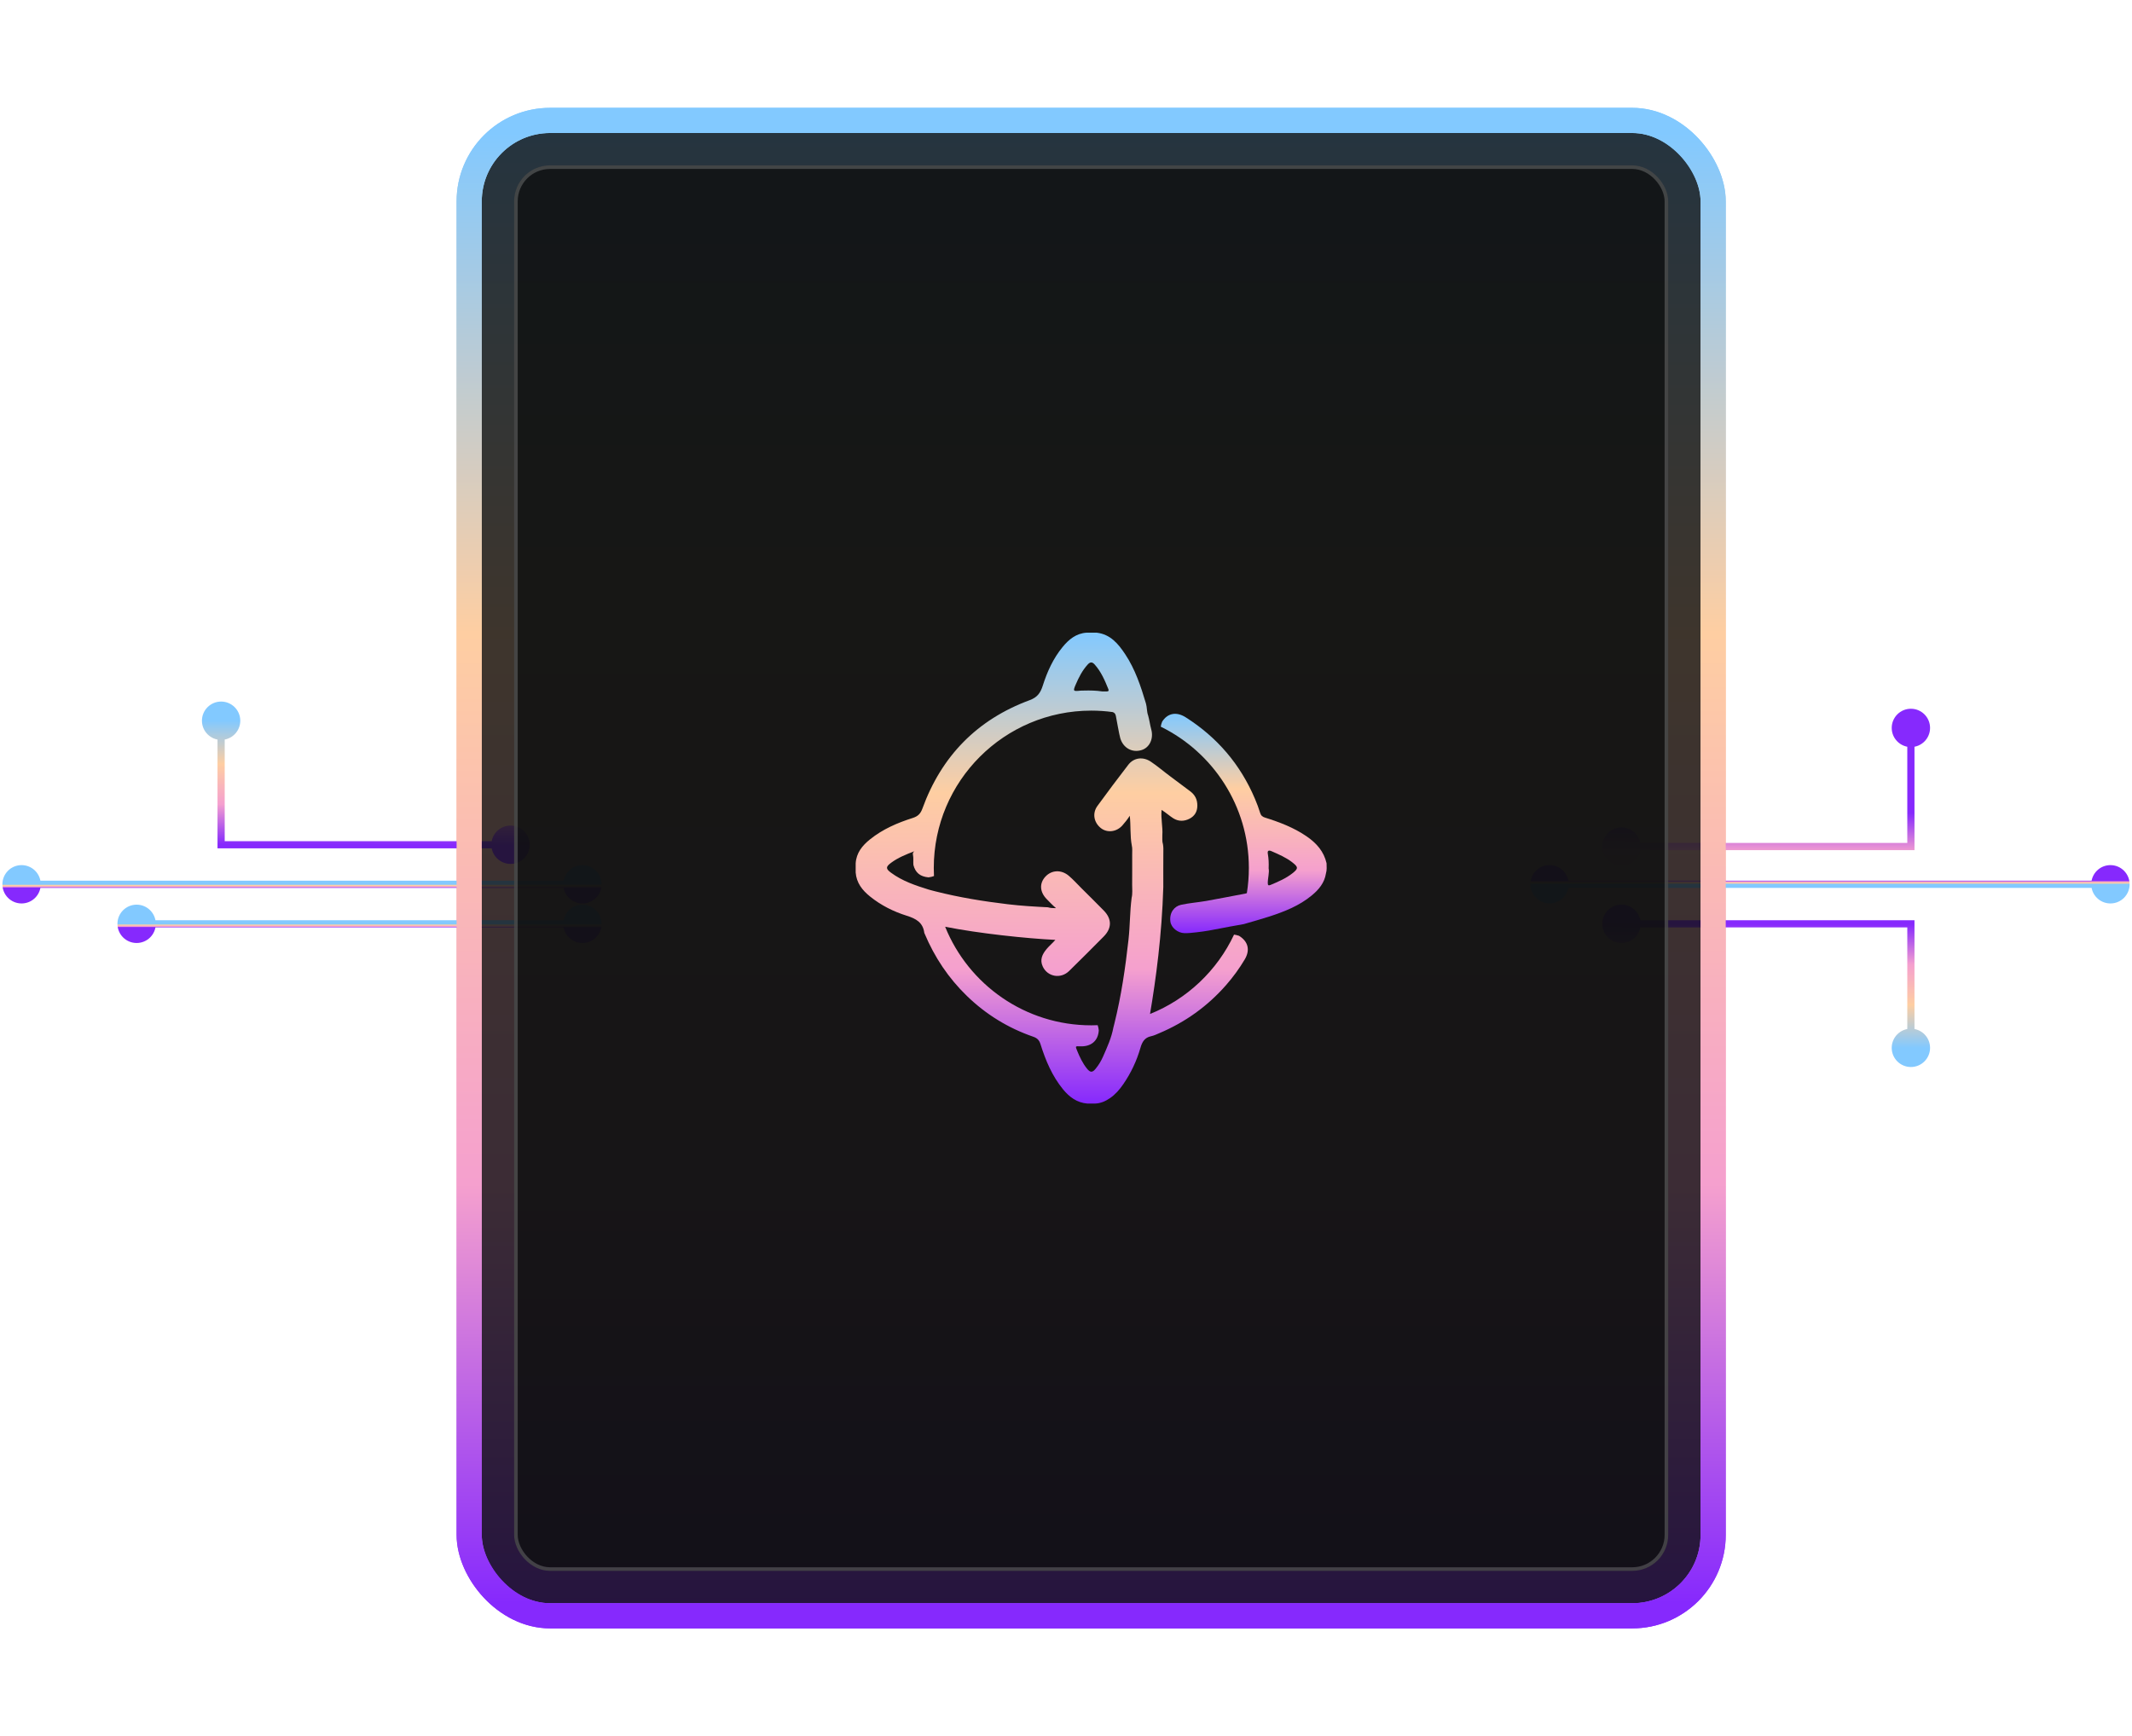
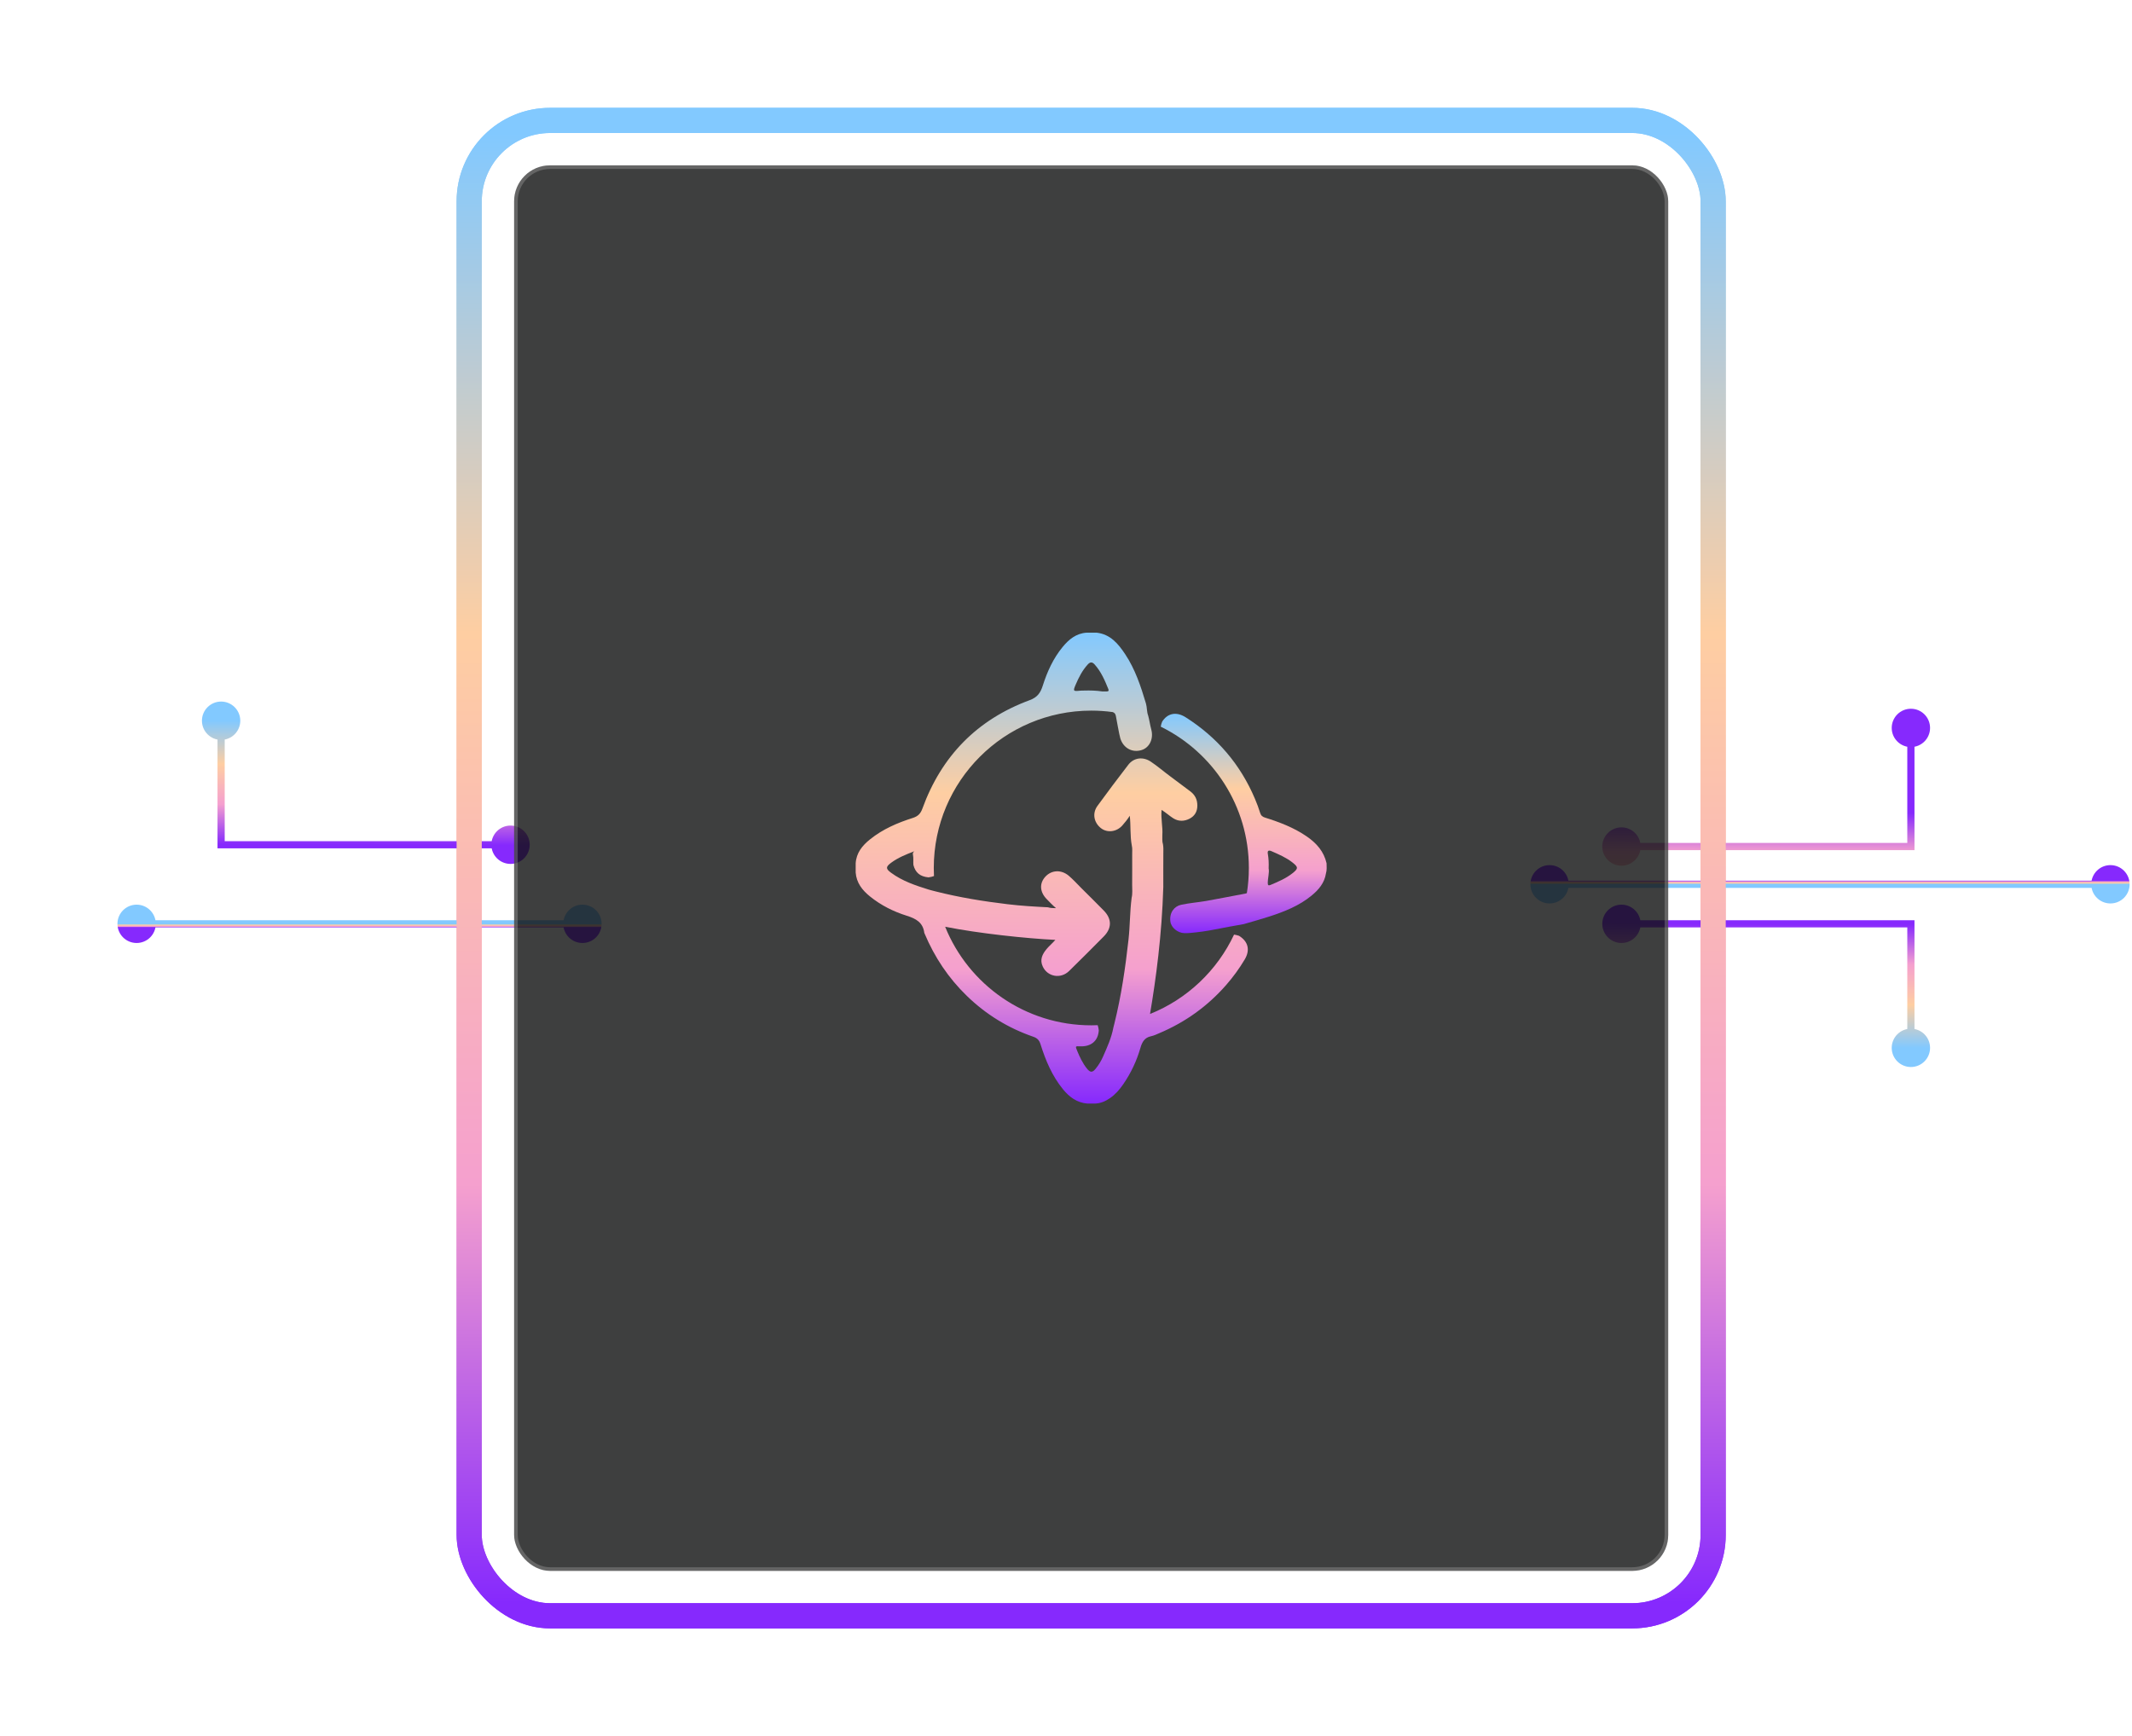
<svg xmlns="http://www.w3.org/2000/svg" width="593" height="483" viewBox="0 0 593 483" fill="none">
  <g filter="url(#filter0_f_1029_4256)">
-     <rect x="134" y="37" width="339" height="409" rx="19" fill="url(#paint0_linear_1029_4256)" />
    <rect x="130.5" y="33.5" width="346" height="416" rx="22.5" stroke="url(#paint1_linear_1029_4256)" stroke-width="7" />
  </g>
  <path d="M156.667 257C156.667 259.946 159.054 262.333 162 262.333C164.946 262.333 167.333 259.946 167.333 257C167.333 254.054 164.946 251.667 162 251.667C159.054 251.667 156.667 254.054 156.667 257ZM32.667 257C32.667 259.946 35.054 262.333 38 262.333C40.946 262.333 43.333 259.946 43.333 257C43.333 254.054 40.946 251.667 38 251.667C35.054 251.667 32.667 254.054 32.667 257ZM162 256L38 256L38 258L162 258L162 256Z" fill="url(#paint2_linear_1029_4256)" />
-   <path d="M156.667 246C156.667 248.946 159.054 251.333 162 251.333C164.946 251.333 167.333 248.946 167.333 246C167.333 243.054 164.946 240.667 162 240.667C159.054 240.667 156.667 243.054 156.667 246ZM0.667 246C0.667 248.946 3.054 251.333 6 251.333C8.946 251.333 11.333 248.946 11.333 246C11.333 243.054 8.946 240.667 6 240.667C3.054 240.667 0.667 243.054 0.667 246ZM162 245H6V247H162V245Z" fill="url(#paint3_linear_1029_4256)" />
  <path d="M136.667 235C136.667 237.946 139.054 240.333 142 240.333C144.946 240.333 147.333 237.946 147.333 235C147.333 232.054 144.946 229.667 142 229.667C139.054 229.667 136.667 232.054 136.667 235ZM61.5 235H60.5V236H61.5V235ZM56.167 200.5C56.167 203.446 58.554 205.833 61.5 205.833C64.445 205.833 66.833 203.446 66.833 200.5C66.833 197.554 64.445 195.167 61.5 195.167C58.554 195.167 56.167 197.554 56.167 200.5ZM142 234H61.5V236H142V234ZM62.5 235V200.5H60.5V235H62.5Z" fill="url(#paint4_linear_1029_4256)" />
  <path d="M436.333 246C436.333 243.054 433.946 240.667 431 240.667C428.054 240.667 425.667 243.054 425.667 246C425.667 248.946 428.054 251.333 431 251.333C433.946 251.333 436.333 248.946 436.333 246ZM592.333 246C592.333 243.054 589.946 240.667 587 240.667C584.054 240.667 581.667 243.054 581.667 246C581.667 248.946 584.054 251.333 587 251.333C589.946 251.333 592.333 248.946 592.333 246ZM431 247L587 247L587 245L431 245L431 247Z" fill="url(#paint5_linear_1029_4256)" />
  <path d="M456.333 235.5C456.333 232.554 453.946 230.167 451 230.167C448.054 230.167 445.667 232.554 445.667 235.5C445.667 238.446 448.054 240.833 451 240.833C453.946 240.833 456.333 238.446 456.333 235.5ZM531.5 235.5L531.5 236.5L532.5 236.5L532.5 235.5L531.5 235.5ZM536.833 202.5C536.833 199.554 534.446 197.167 531.5 197.167C528.554 197.167 526.167 199.554 526.167 202.5C526.167 205.445 528.554 207.833 531.5 207.833C534.446 207.833 536.833 205.445 536.833 202.5ZM451 236.5L531.5 236.5L531.5 234.5L451 234.5L451 236.5ZM532.5 235.5L532.5 202.5L530.5 202.5L530.5 235.5L532.5 235.5Z" fill="url(#paint6_linear_1029_4256)" />
  <path d="M456.333 257C456.333 254.054 453.946 251.667 451 251.667C448.054 251.667 445.667 254.054 445.667 257C445.667 259.946 448.054 262.333 451 262.333C453.946 262.333 456.333 259.946 456.333 257ZM531.5 257L532.5 257L532.5 256L531.5 256L531.5 257ZM536.833 291.5C536.833 288.554 534.446 286.167 531.5 286.167C528.554 286.167 526.167 288.554 526.167 291.5C526.167 294.446 528.554 296.833 531.5 296.833C534.446 296.833 536.833 294.446 536.833 291.5ZM451 258L531.5 258L531.5 256L451 256L451 258ZM530.5 257L530.5 291.5L532.5 291.5L532.5 257L530.5 257Z" fill="url(#paint7_linear_1029_4256)" />
  <g filter="url(#filter1_b_1029_4256)">
-     <rect x="134" y="37" width="339" height="409" rx="19" fill="#0E0F10" fill-opacity="0.8" />
    <rect x="130.5" y="33.5" width="346" height="416" rx="22.5" stroke="url(#paint8_linear_1029_4256)" stroke-width="7" />
  </g>
  <rect x="143" y="46" width="321" height="391" rx="10" fill="#0E0F10" fill-opacity="0.8" />
  <rect x="143.5" y="46.5" width="320" height="390" rx="9.5" stroke="white" stroke-opacity="0.2" />
  <path d="M344.633 260.333C344.141 260.172 343.678 260.062 343.242 260C338.551 270.007 330.178 277.944 319.87 282.085C321.516 272.371 323.162 260.135 323.564 246.756C323.571 243.572 323.544 240.388 323.574 237.202C323.598 236.433 323.606 235.665 323.478 234.901C323.206 234.067 323.312 233.21 323.294 232.358C323.468 230.056 322.844 227.76 323.086 225.303C324.333 226.093 325.274 226.965 326.344 227.643C327.807 228.57 329.406 228.502 330.854 227.758C332.236 227.048 333.022 225.851 333.032 224.138C333.044 222.388 332.373 221.116 331.018 220.105C329.176 218.73 327.346 217.337 325.497 215.972C323.679 214.633 321.974 213.147 320.098 211.892C317.908 210.426 315.362 210.751 313.814 212.768C310.911 216.549 308.036 220.352 305.236 224.211C303.776 226.223 304.226 228.8 306.184 230.359C307.938 231.756 310.544 231.458 312.161 229.649C312.915 228.803 313.618 227.912 314.238 226.938C314.552 229.698 314.285 232.476 314.799 235.197C315.015 236.059 314.88 236.937 314.907 237.809C314.907 240.567 314.926 243.33 314.899 246.088C314.887 247.314 315.051 248.55 314.757 249.768C314.253 253.613 314.319 257.497 313.89 261.349C313.013 269.229 311.874 277.063 309.954 284.764C309.861 285.139 309.767 285.511 309.672 285.883C309.148 288.717 307.957 291.311 306.811 293.922C306.277 295.136 305.598 296.271 304.758 297.297C303.827 298.435 303.244 298.41 302.333 297.282C301.113 295.772 300.309 294.035 299.582 292.26C299.075 291.022 299.089 291.017 300.385 291.078C303.489 291.22 305.458 289.546 305.618 286.624C305.559 286.103 305.456 285.628 305.307 285.198C304.719 285.22 304.131 285.237 303.538 285.237C285.124 285.237 269.368 273.886 262.884 257.81C272.253 259.687 285.57 261.08 293.541 261.466C292.671 262.462 291.814 263.157 291.116 263.994C289.911 265.438 289.139 266.995 290.05 268.911C291.397 271.747 295.016 272.398 297.348 270.139C300.591 266.997 303.754 263.772 306.945 260.575C309.285 258.233 309.307 255.656 306.99 253.29C304.932 251.19 302.837 249.127 300.755 247.052C299.609 245.909 298.524 244.698 297.294 243.648C295.214 241.869 292.492 241.996 290.756 243.885C289.048 245.743 289.19 248.156 291.15 250.14C291.958 250.958 292.735 251.809 293.632 252.551C293.656 252.58 293.668 252.627 293.681 252.627C293.852 252.632 293.727 252.644 293.558 252.639C292.857 252.615 292.154 252.627 291.478 252.399C287.75 252.213 284.024 251.998 280.315 251.552C273.544 250.74 266.823 249.661 260.209 247.977C259.812 247.877 259.415 247.774 259.018 247.669C258.771 247.593 258.521 247.539 258.276 247.463C254.606 246.323 250.968 245.099 247.83 242.781C246.324 241.67 246.339 241.139 247.877 240.001C249.766 238.604 251.912 237.73 254.324 236.808C253.822 237.197 253.896 237.498 253.933 237.791C254.124 238.726 253.972 239.678 254.055 240.62C254.623 242.786 255.909 243.848 258.254 244.076C258.815 244.01 259.322 243.883 259.78 243.704C259.743 242.962 259.724 242.214 259.724 241.462C259.724 217.286 279.34 197.688 303.54 197.688C305.544 197.688 307.516 197.825 309.451 198.087C309.973 198.243 310.25 198.564 310.37 199.166C310.578 200.211 311.296 204.381 311.607 205.399C312.435 208.101 314.917 209.462 317.518 208.664C319.74 207.984 320.916 205.505 320.218 202.94C320.024 202.228 319.884 201.501 319.74 200.779C319.625 200.209 319.507 199.638 319.355 199.076C318.941 197.987 319.061 196.792 318.736 195.698C317.31 190.926 315.754 186.193 312.967 182.001C311.036 179.096 308.856 176.451 305.037 176.005H302.223C299.32 176.201 297.301 177.868 295.555 179.992C292.941 183.171 291.277 186.854 290.045 190.723C289.418 192.688 288.588 193.968 286.415 194.771C271.79 200.165 261.86 210.331 256.551 224.96C256.044 226.358 255.309 227.089 253.91 227.535C249.628 228.893 245.525 230.655 241.978 233.511C239.825 235.244 238.184 237.265 238 240.165V242.72C238.216 245.606 239.827 247.644 241.986 249.387C245.048 251.861 248.526 253.598 252.232 254.758C254.792 255.559 256.723 256.638 257.085 259.511C257.095 259.592 257.149 259.668 257.183 259.746C259.951 266.297 263.797 272.087 268.937 277.063C274.27 282.227 280.406 285.995 287.392 288.408C288.47 288.78 289.051 289.346 289.396 290.447C290.817 294.979 292.63 299.333 295.687 303.058C297.448 305.204 299.552 306.76 302.428 307C303.151 307.003 303.876 307.005 304.599 307C306.139 306.941 307.47 306.361 308.734 305.493C310.24 304.458 311.396 303.112 312.416 301.633C314.561 298.525 316.156 295.143 317.2 291.519C317.663 289.906 318.344 288.641 320.171 288.266C320.948 288.107 321.697 287.74 322.444 287.425C329.666 284.373 335.878 279.924 341.04 274.026C342.977 271.811 344.714 269.432 346.216 266.902C347.776 264.276 347.169 261.907 344.633 260.336V260.333ZM299.185 190.476C300.047 188.459 301.042 186.484 302.563 184.835C303.237 184.103 303.798 184.11 304.454 184.837C306.257 186.837 307.291 189.257 308.281 191.704C308.45 192.123 308.334 192.355 307.852 192.348C307.426 192.343 306.999 192.348 306.573 192.348C304.893 192.093 303.202 192.059 301.507 192.108C301.167 192.118 300.824 192.101 300.486 192.135C298.516 192.346 298.401 192.302 299.185 190.473V190.476Z" fill="url(#paint9_linear_1029_4256)" />
  <path d="M368.971 240.136C368.228 236.881 366.188 234.578 363.523 232.733C359.951 230.263 355.948 228.731 351.843 227.444C351.108 227.214 350.726 226.886 350.5 226.14C350.099 224.813 349.599 223.511 349.06 222.234C345.013 212.67 338.575 205.132 329.806 199.555C327.143 197.861 324.708 198.444 323.25 200.752C323.045 201.229 322.917 201.699 322.858 202.154C337.373 209.285 347.362 224.204 347.362 241.455C347.362 243.843 347.169 246.185 346.801 248.469C346.686 248.52 346.551 248.557 346.397 248.586C343.81 249.061 338.139 250.184 335.548 250.629C333.208 251.033 330.825 251.209 328.51 251.706C326.577 252.122 325.225 253.914 325.531 256.351C325.749 258.081 327.584 259.552 329.47 259.596C330.572 259.621 331.65 259.481 332.738 259.366C335.102 259.114 337.434 258.681 339.763 258.214C341.297 257.905 342.838 257.634 344.379 257.359C344.913 257.264 345.447 257.169 345.978 257.071C348.359 256.368 350.757 255.717 353.119 254.949C357.293 253.588 361.362 251.98 364.801 249.149C366.773 247.524 368.397 245.637 368.802 242.979C369.088 242.044 368.995 241.085 368.973 240.133L368.971 240.136ZM359.542 242.896C357.688 244.367 355.532 245.282 353.371 246.19C352.8 246.43 352.627 246.259 352.624 245.664C352.622 244.222 353.099 242.81 352.864 241.57C352.925 240.089 352.864 238.829 352.644 237.571C352.499 236.753 352.734 236.386 353.677 236.8C355.706 237.691 357.741 238.56 359.498 239.94C361.127 241.22 361.132 241.633 359.542 242.894V242.896Z" fill="url(#paint10_linear_1029_4256)" />
  <defs>
    <filter id="filter0_f_1029_4256" x="97" y="0" width="413" height="483" filterUnits="userSpaceOnUse" color-interpolation-filters="sRGB">
      <feFlood flood-opacity="0" result="BackgroundImageFix" />
      <feBlend mode="normal" in="SourceGraphic" in2="BackgroundImageFix" result="shape" />
      <feGaussianBlur stdDeviation="15" result="effect1_foregroundBlur_1029_4256" />
    </filter>
    <filter id="filter1_b_1029_4256" x="102" y="5" width="403" height="473" filterUnits="userSpaceOnUse" color-interpolation-filters="sRGB">
      <feFlood flood-opacity="0" result="BackgroundImageFix" />
      <feGaussianBlur in="BackgroundImageFix" stdDeviation="12.5" />
      <feComposite in2="SourceAlpha" operator="in" result="effect1_backgroundBlur_1029_4256" />
      <feBlend mode="normal" in="SourceGraphic" in2="effect1_backgroundBlur_1029_4256" result="shape" />
    </filter>
    <linearGradient id="paint0_linear_1029_4256" x1="303.5" y1="37" x2="303.5" y2="446" gradientUnits="userSpaceOnUse">
      <stop stop-color="#82C9FF" />
      <stop offset="0.34" stop-color="#FECEA2" />
      <stop offset="0.715" stop-color="#F5A0CE" />
      <stop offset="1" stop-color="#8629FD" />
    </linearGradient>
    <linearGradient id="paint1_linear_1029_4256" x1="303.5" y1="37" x2="303.5" y2="446" gradientUnits="userSpaceOnUse">
      <stop stop-color="#82C9FF" />
      <stop offset="0.34" stop-color="#FECEA2" />
      <stop offset="0.715" stop-color="#F5A0CE" />
      <stop offset="1" stop-color="#8629FD" />
    </linearGradient>
    <linearGradient id="paint2_linear_1029_4256" x1="100" y1="257" x2="100" y2="258" gradientUnits="userSpaceOnUse">
      <stop stop-color="#82C9FF" />
      <stop offset="0.34" stop-color="#FECEA2" />
      <stop offset="0.715" stop-color="#F5A0CE" />
      <stop offset="1" stop-color="#8629FD" />
    </linearGradient>
    <linearGradient id="paint3_linear_1029_4256" x1="84" y1="246" x2="84" y2="247" gradientUnits="userSpaceOnUse">
      <stop stop-color="#82C9FF" />
      <stop offset="0.34" stop-color="#FECEA2" />
      <stop offset="0.715" stop-color="#F5A0CE" />
      <stop offset="1" stop-color="#8629FD" />
    </linearGradient>
    <linearGradient id="paint4_linear_1029_4256" x1="70.479" y1="200.5" x2="70.356" y2="234.868" gradientUnits="userSpaceOnUse">
      <stop stop-color="#82C9FF" />
      <stop offset="0.35" stop-color="#FECEA2" />
      <stop offset="0.675" stop-color="#F5A0CE" />
      <stop offset="1" stop-color="#8629FD" />
    </linearGradient>
    <linearGradient id="paint5_linear_1029_4256" x1="509" y1="246" x2="509" y2="245" gradientUnits="userSpaceOnUse">
      <stop stop-color="#82C9FF" />
      <stop offset="0.34" stop-color="#FECEA2" />
      <stop offset="0.715" stop-color="#F5A0CE" />
      <stop offset="1" stop-color="#8629FD" />
    </linearGradient>
    <linearGradient id="paint6_linear_1029_4256" x1="522.521" y1="260.5" x2="522.644" y2="226.132" gradientUnits="userSpaceOnUse">
      <stop stop-color="#82C9FF" />
      <stop offset="0.35" stop-color="#FECEA2" />
      <stop offset="0.675" stop-color="#F5A0CE" />
      <stop offset="1" stop-color="#8629FD" />
    </linearGradient>
    <linearGradient id="paint7_linear_1029_4256" x1="522.521" y1="291.5" x2="522.644" y2="257.132" gradientUnits="userSpaceOnUse">
      <stop stop-color="#82C9FF" />
      <stop offset="0.35" stop-color="#FECEA2" />
      <stop offset="0.675" stop-color="#F5A0CE" />
      <stop offset="1" stop-color="#8629FD" />
    </linearGradient>
    <linearGradient id="paint8_linear_1029_4256" x1="303.5" y1="37" x2="303.5" y2="446" gradientUnits="userSpaceOnUse">
      <stop stop-color="#82C9FF" />
      <stop offset="0.34" stop-color="#FECEA2" />
      <stop offset="0.715" stop-color="#F5A0CE" />
      <stop offset="1" stop-color="#8629FD" />
    </linearGradient>
    <linearGradient id="paint9_linear_1029_4256" x1="292.535" y1="176.005" x2="292.535" y2="307.003" gradientUnits="userSpaceOnUse">
      <stop stop-color="#82C9FF" />
      <stop offset="0.34" stop-color="#FECEA2" />
      <stop offset="0.715" stop-color="#F5A0CE" />
      <stop offset="1" stop-color="#8629FD" />
    </linearGradient>
    <linearGradient id="paint10_linear_1029_4256" x1="345.932" y1="198.579" x2="345.932" y2="259.599" gradientUnits="userSpaceOnUse">
      <stop stop-color="#82C9FF" />
      <stop offset="0.34" stop-color="#FECEA2" />
      <stop offset="0.715" stop-color="#F5A0CE" />
      <stop offset="1" stop-color="#8629FD" />
    </linearGradient>
  </defs>
</svg>